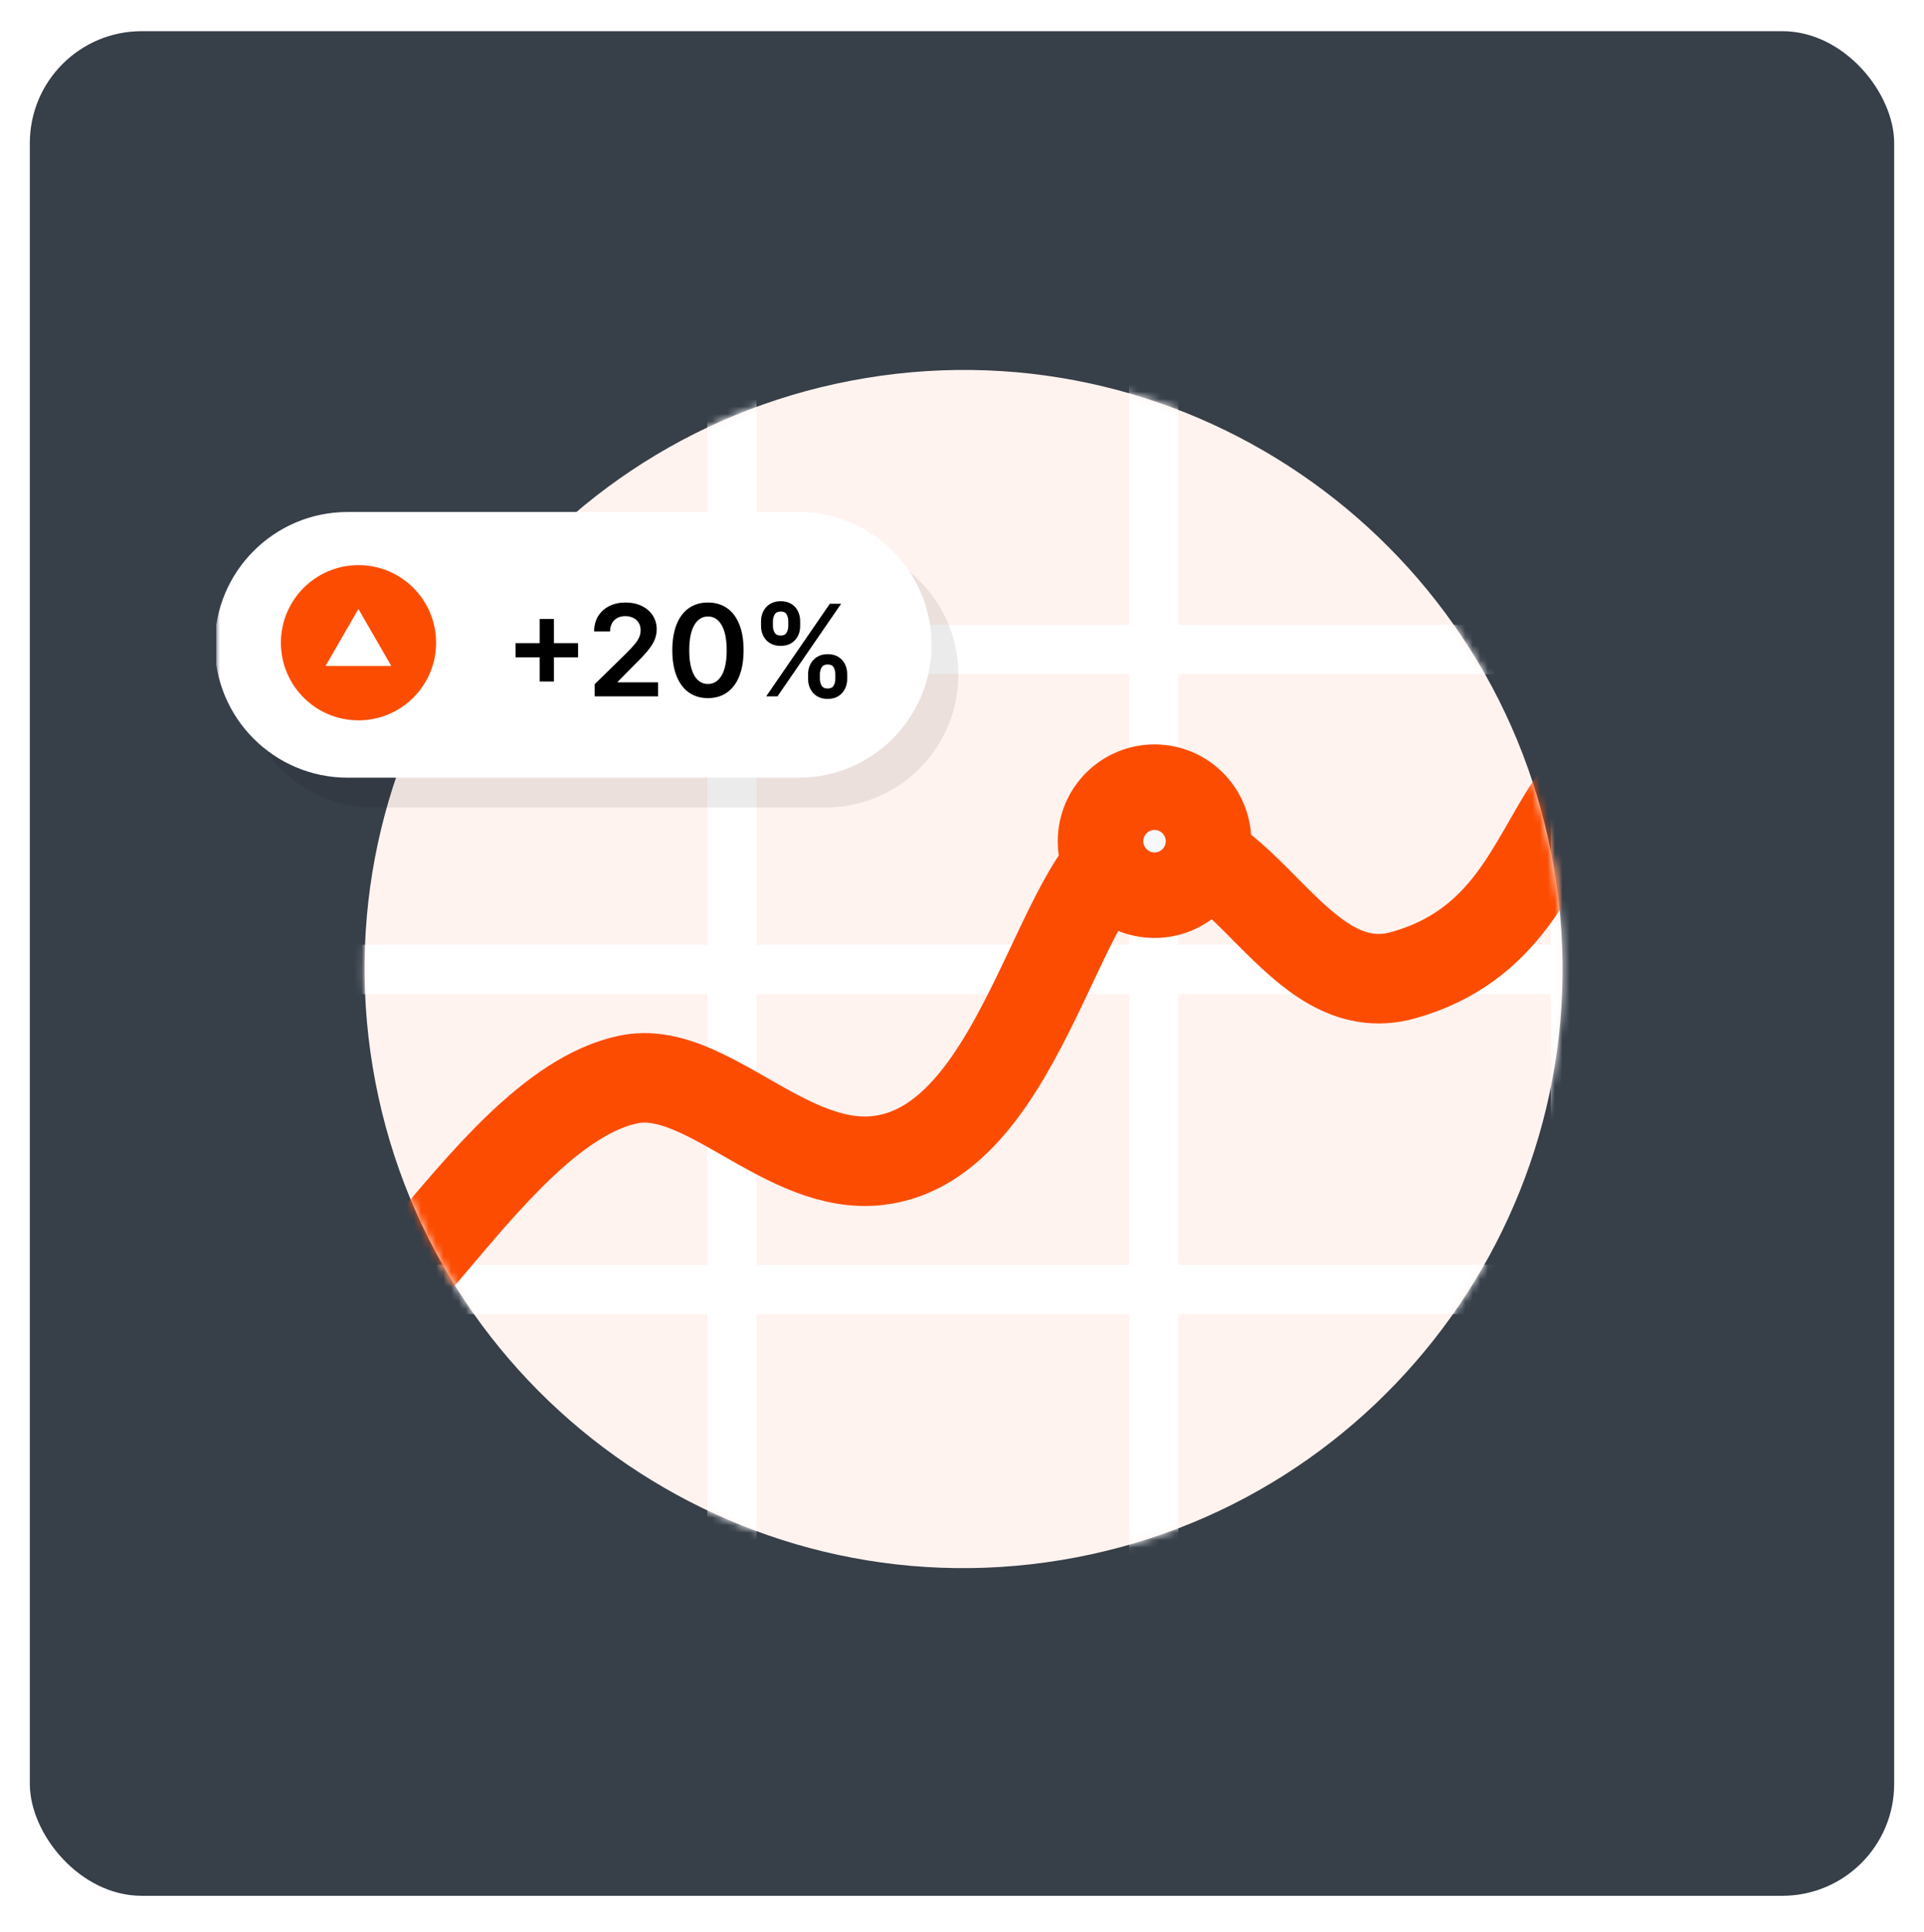
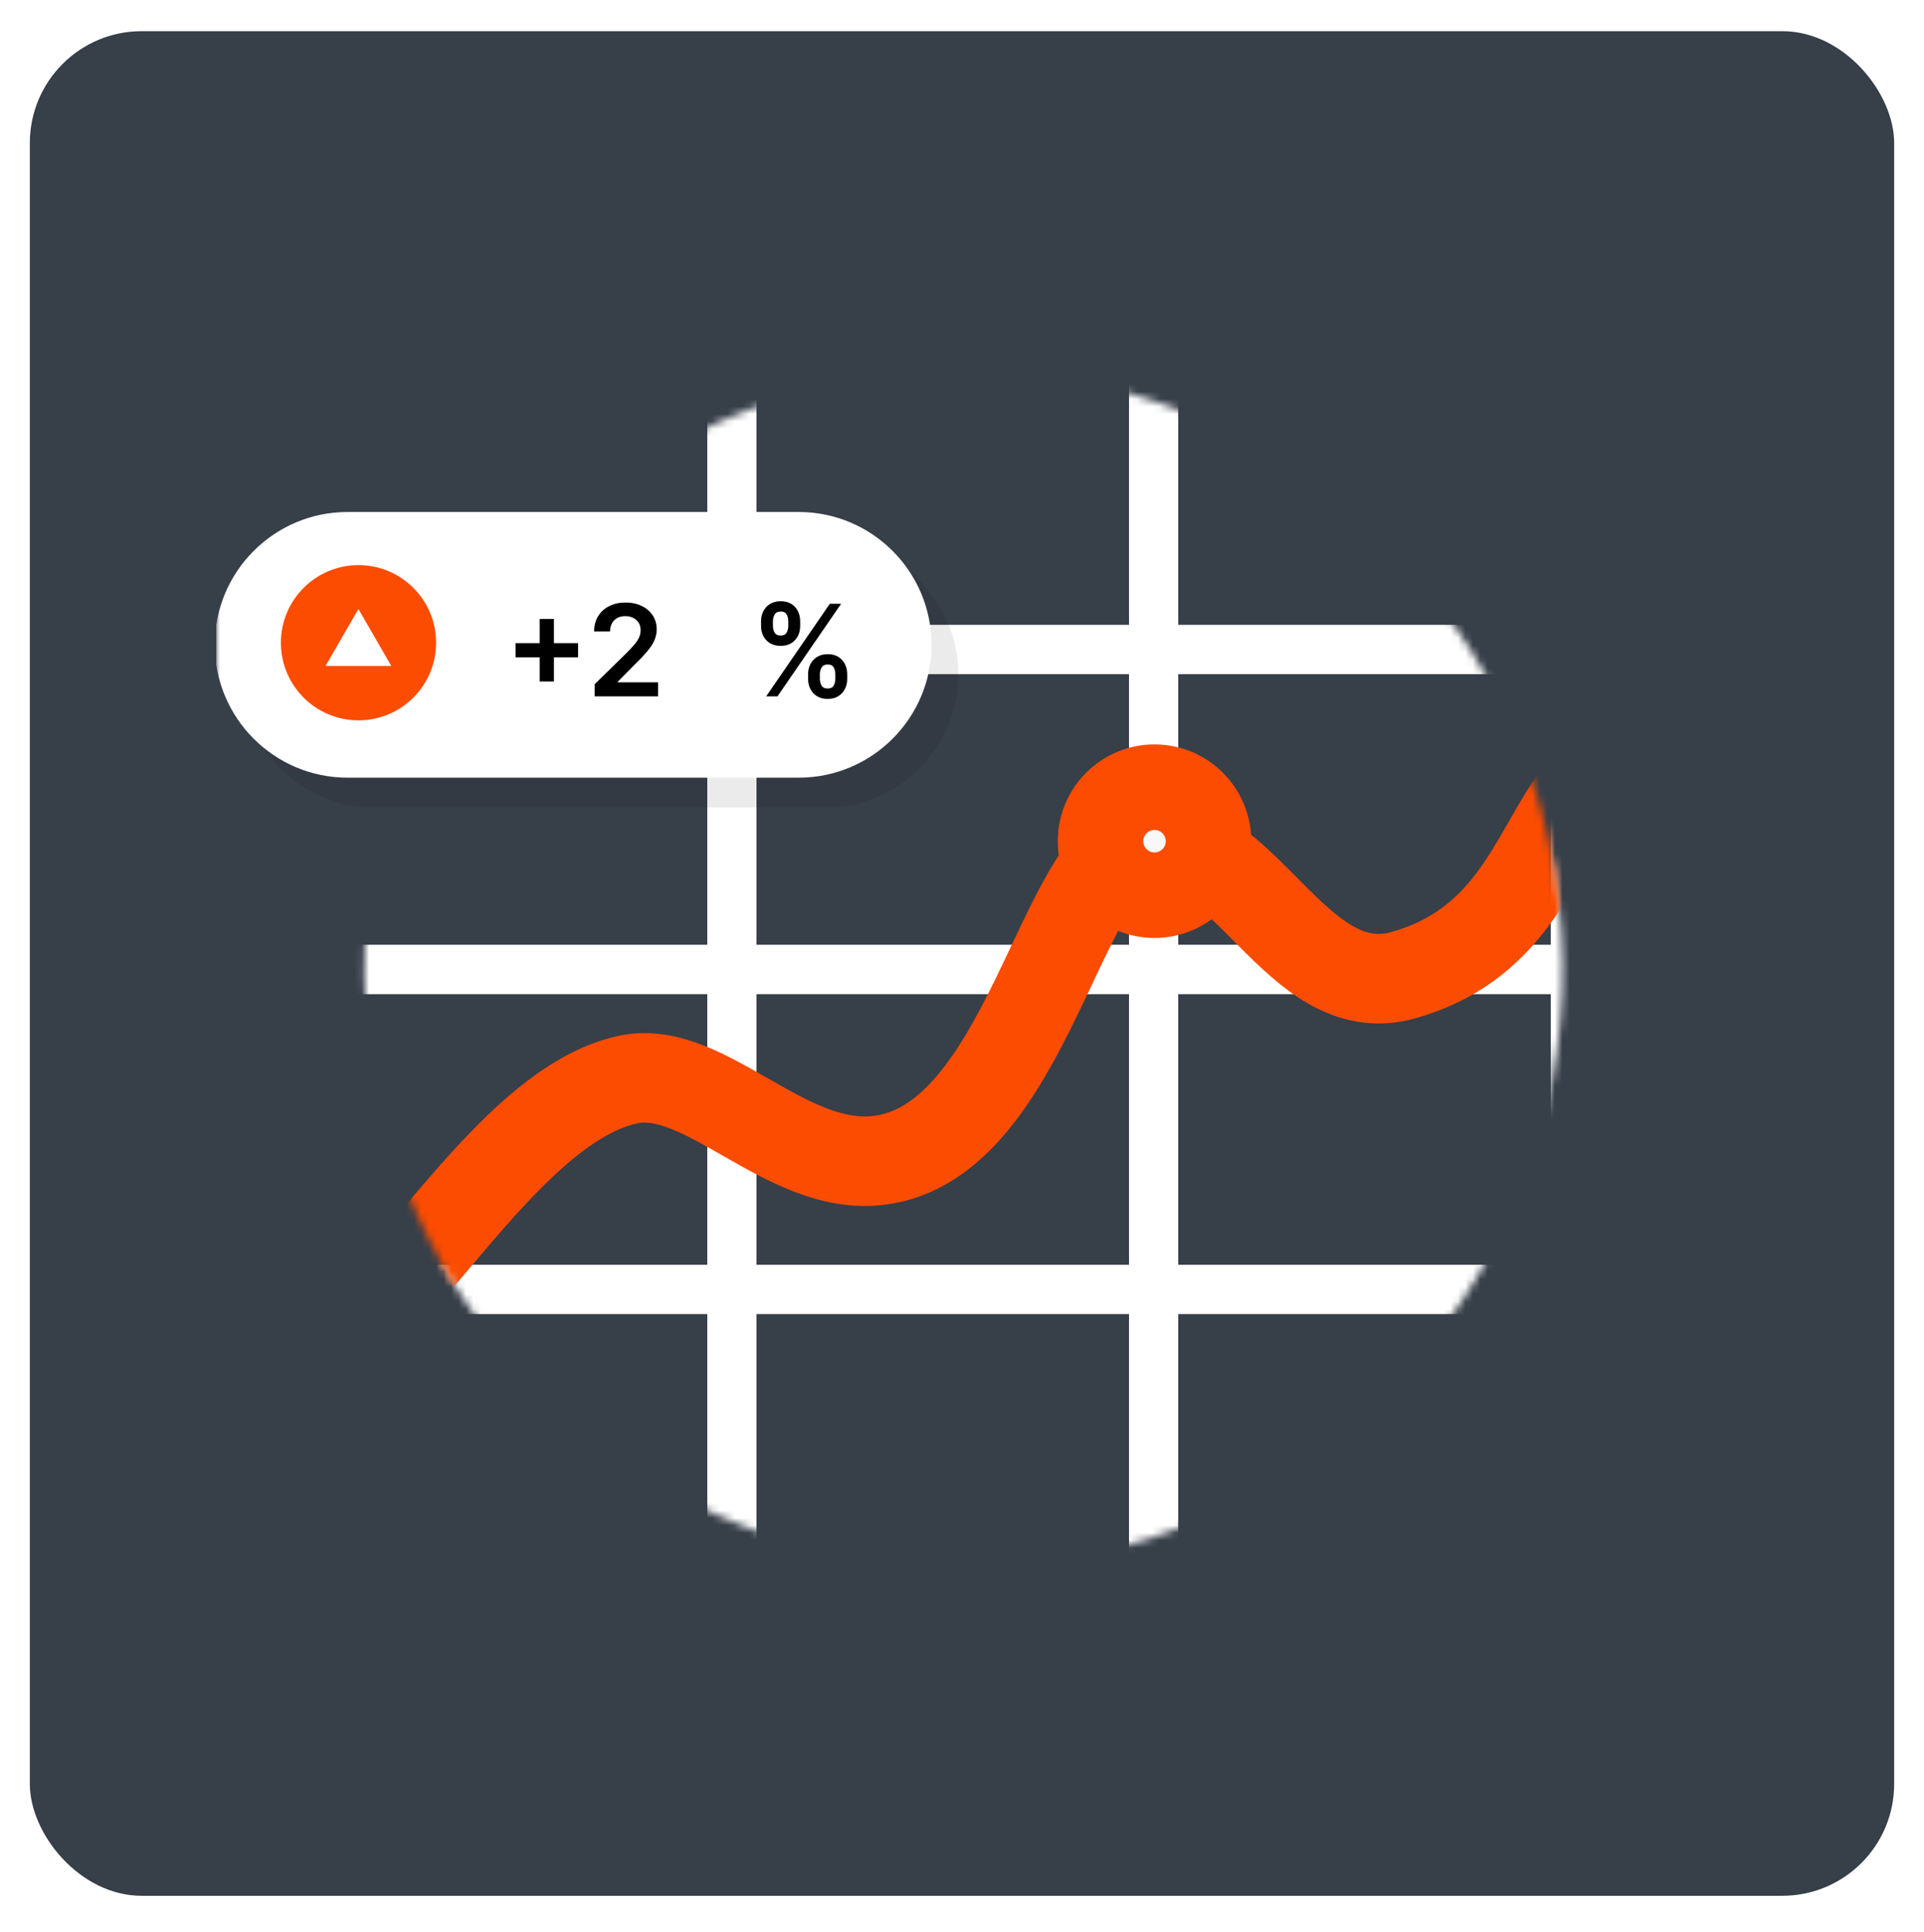
<svg xmlns="http://www.w3.org/2000/svg" width="258" height="259" viewBox="0 0 258 259" fill="none">
  <g filter="url(#filter0_d_2190_34228)">
    <rect x="4" y="0.18" width="250" height="250" rx="15" fill="#373F49" />
  </g>
  <g clip-path="url(#clip0_2190_34228)">
    <mask id="mask0_2190_34228" style="mask-type:luminance" maskUnits="userSpaceOnUse" x="29" y="27" width="200" height="201">
      <path d="M229 27.18H29V227.18H229V27.18Z" fill="white" />
    </mask>
    <g mask="url(#mask0_2190_34228)">
-       <path d="M116.077 50.691C159.805 43.442 201.195 73.061 208.444 116.79C215.692 160.518 186.073 201.908 142.345 209.156C98.616 216.405 57.227 186.786 49.978 143.058C42.729 99.329 72.348 57.939 116.077 50.691Z" fill="#FFF3EF" />
      <mask id="mask1_2190_34228" style="mask-type:alpha" maskUnits="userSpaceOnUse" x="48" y="49" width="162" height="162">
        <path d="M116.077 50.691C159.805 43.442 201.195 73.061 208.444 116.79C215.692 160.518 186.073 201.908 142.345 209.156C98.616 216.405 57.227 186.786 49.978 143.058C42.729 99.329 72.348 57.939 116.077 50.691Z" fill="black" />
      </mask>
      <g mask="url(#mask1_2190_34228)">
        <path d="M41.588 44.164H98.141V87.072H41.588V44.164Z" stroke="white" stroke-width="6.576" stroke-miterlimit="10" />
        <path d="M98.141 44.164H154.694V87.072H98.141V44.164Z" stroke="white" stroke-width="6.576" stroke-miterlimit="10" />
        <path d="M154.694 44.164H211.247V87.072H154.694V44.164Z" stroke="white" stroke-width="6.576" stroke-miterlimit="10" />
        <path d="M211.247 44.164H267.8V87.072H211.247V44.164Z" stroke="white" stroke-width="6.576" stroke-miterlimit="10" />
        <path d="M41.588 87.072H98.141V129.98H41.588V87.072Z" stroke="white" stroke-width="6.576" stroke-miterlimit="10" />
        <path d="M98.141 87.072H154.694V129.98H98.141V87.072Z" stroke="white" stroke-width="6.576" stroke-miterlimit="10" />
        <path d="M154.694 87.072H211.247V129.98H154.694V87.072Z" stroke="white" stroke-width="6.576" stroke-miterlimit="10" />
        <path d="M211.247 87.072H267.8V129.98H211.247V87.072Z" stroke="white" stroke-width="6.576" stroke-miterlimit="10" />
        <path d="M41.588 129.98H98.141V172.888H41.588V129.98Z" stroke="white" stroke-width="6.576" stroke-miterlimit="10" />
        <path d="M98.141 129.98H154.694V172.888H98.141V129.98Z" stroke="white" stroke-width="6.576" stroke-miterlimit="10" />
        <path d="M154.694 129.98H211.247V172.888H154.694V129.98Z" stroke="white" stroke-width="6.576" stroke-miterlimit="10" />
        <path d="M211.247 129.98H267.8V172.888H211.247V129.98Z" stroke="white" stroke-width="6.576" stroke-miterlimit="10" />
        <path d="M41.588 172.888H98.141V215.796H41.588V172.888Z" stroke="white" stroke-width="6.576" stroke-miterlimit="10" />
        <path d="M98.141 172.888H154.694V215.796H98.141V172.888Z" stroke="white" stroke-width="6.576" stroke-miterlimit="10" />
        <path d="M154.694 172.888H211.247V215.796H154.694V172.888Z" stroke="white" stroke-width="6.576" stroke-miterlimit="10" />
        <path d="M211.247 172.888H267.8V215.796H211.247V172.888Z" stroke="white" stroke-width="6.576" stroke-miterlimit="10" />
      </g>
      <mask id="mask2_2190_34228" style="mask-type:alpha" maskUnits="userSpaceOnUse" x="48" y="49" width="162" height="162">
        <path d="M116.077 50.691C159.805 43.442 201.195 73.061 208.444 116.79C215.692 160.518 186.073 201.908 142.345 209.156C98.616 216.405 57.227 186.786 49.978 143.058C42.729 99.329 72.348 57.939 116.077 50.691Z" fill="black" />
      </mask>
      <g mask="url(#mask2_2190_34228)">
        <path d="M56.699 168.151C64.487 159.022 74.092 146.81 84.325 144.721C94.571 142.629 105.356 157.082 117.815 155.584C137.8 153.18 142.2 114.38 153.243 112.793C166.792 110.847 173.632 134.849 188.175 130.749C202.075 126.83 205.364 115.851 210.732 107.819" stroke="#FC4C02" stroke-width="12" stroke-linecap="round" />
      </g>
      <path d="M155.594 105.584C159.567 106.013 162.445 109.587 162.016 113.561C161.587 117.534 158.013 120.412 154.04 119.983C150.066 119.554 147.188 115.98 147.617 112.006C148.046 108.033 151.621 105.155 155.594 105.584Z" fill="#F8F8F8" />
      <path d="M155.594 105.584C159.567 106.013 162.445 109.587 162.016 113.561C161.587 117.534 158.013 120.412 154.04 119.983C150.066 119.554 147.188 115.98 147.617 112.006C148.046 108.033 151.621 105.155 155.594 105.584Z" stroke="#FC4C02" stroke-width="11.469" />
      <g opacity="0.08">
        <path d="M128.514 90.456C128.514 100.285 120.534 108.266 110.704 108.266H50.21C40.381 108.266 32.4 100.285 32.4 90.456C32.4 80.626 40.381 72.645 50.21 72.645H110.704C120.534 72.645 128.514 80.626 128.514 90.456Z" fill="black" />
      </g>
      <path d="M124.914 86.456C124.914 96.285 116.934 104.266 107.104 104.266H46.61C36.781 104.266 28.8 96.285 28.8 86.456C28.8 76.626 36.781 68.645 46.61 68.645H107.104C116.934 68.645 124.914 76.626 124.914 86.456Z" fill="white" />
      <path d="M48.073 75.769C53.816 75.769 58.479 80.431 58.479 86.174C58.479 91.918 53.816 96.58 48.073 96.58C42.33 96.58 37.667 91.918 37.667 86.174C37.667 80.431 42.33 75.769 48.073 75.769Z" fill="#FC4C02" />
      <path d="M48.062 81.65L52.477 89.296H43.648L48.062 81.65Z" fill="white" />
      <path d="M69.132 86.231H77.518V88.133H69.132V86.231ZM72.374 82.989H74.276V91.375H72.374V82.989Z" fill="black" />
      <path d="M79.742 93.362V91.739L84.05 87.515C84.462 87.099 84.805 86.73 85.08 86.406C85.355 86.083 85.561 85.77 85.698 85.467C85.835 85.164 85.904 84.841 85.904 84.498C85.904 84.106 85.815 83.769 85.638 83.489C85.46 83.208 85.215 82.991 84.904 82.837C84.593 82.684 84.24 82.607 83.844 82.607C83.436 82.607 83.078 82.691 82.771 82.859C82.464 83.026 82.227 83.264 82.059 83.571C81.892 83.878 81.808 84.243 81.808 84.667H79.669C79.669 83.88 79.849 83.195 80.208 82.613C80.568 82.031 81.064 81.581 81.696 81.262C82.328 80.943 83.054 80.783 83.874 80.783C84.706 80.783 85.438 80.939 86.068 81.25C86.698 81.561 87.188 81.987 87.537 82.528C87.886 83.07 88.061 83.688 88.061 84.382C88.061 84.847 87.972 85.303 87.794 85.752C87.617 86.2 87.305 86.697 86.858 87.242C86.412 87.788 85.787 88.448 84.983 89.224L82.844 91.399V91.484H88.249V93.362H79.742Z" fill="black" />
-       <path d="M94.932 93.599C93.935 93.599 93.079 93.345 92.366 92.838C91.653 92.331 91.106 91.598 90.724 90.639C90.342 89.679 90.152 88.523 90.152 87.17C90.156 85.817 90.349 84.664 90.73 83.713C91.112 82.762 91.659 82.035 92.372 81.535C93.085 81.034 93.939 80.783 94.932 80.783C95.926 80.783 96.78 81.034 97.495 81.535C98.21 82.035 98.759 82.763 99.14 83.716C99.522 84.669 99.713 85.82 99.713 87.17C99.713 88.527 99.522 89.685 99.14 90.645C98.759 91.604 98.211 92.336 97.498 92.841C96.785 93.346 95.93 93.599 94.932 93.599ZM94.932 91.702C95.708 91.702 96.321 91.32 96.771 90.554C97.222 89.789 97.447 88.66 97.447 87.17C97.447 86.184 97.344 85.356 97.138 84.686C96.932 84.015 96.641 83.509 96.265 83.168C95.89 82.826 95.445 82.656 94.932 82.656C94.161 82.656 93.551 83.038 93.103 83.804C92.654 84.569 92.428 85.691 92.424 87.17C92.42 88.16 92.52 88.992 92.724 89.666C92.928 90.341 93.218 90.849 93.593 91.19C93.969 91.532 94.415 91.702 94.932 91.702Z" fill="black" />
      <path d="M102.052 83.934V83.28C102.052 82.795 102.155 82.351 102.361 81.947C102.567 81.543 102.866 81.219 103.258 80.975C103.649 80.73 104.124 80.608 104.682 80.608C105.251 80.608 105.731 80.73 106.121 80.975C106.51 81.219 106.804 81.543 107.002 81.947C107.2 82.351 107.299 82.795 107.299 83.28V83.934C107.299 84.419 107.199 84.862 106.999 85.264C106.799 85.666 106.503 85.988 106.112 86.231C105.72 86.473 105.243 86.594 104.682 86.594C104.112 86.594 103.632 86.473 103.242 86.231C102.853 85.988 102.557 85.665 102.355 85.261C102.153 84.857 102.052 84.415 102.052 83.934ZM102.743 93.363L111.274 80.953H112.789L104.257 93.363H102.743ZM103.645 83.28V83.934C103.645 84.257 103.721 84.551 103.873 84.816C104.024 85.081 104.294 85.213 104.682 85.213C105.069 85.213 105.337 85.081 105.484 84.816C105.632 84.551 105.706 84.257 105.706 83.934V83.28C105.706 82.957 105.635 82.661 105.493 82.392C105.352 82.124 105.082 81.989 104.682 81.989C104.298 81.989 104.029 82.125 103.876 82.395C103.722 82.666 103.645 82.961 103.645 83.28ZM108.36 91.036V90.381C108.36 89.901 108.461 89.458 108.665 89.054C108.87 88.65 109.167 88.325 109.559 88.079C109.951 87.833 110.426 87.709 110.983 87.709C111.557 87.709 112.038 87.831 112.425 88.076C112.813 88.32 113.107 88.644 113.307 89.048C113.507 89.452 113.607 89.897 113.607 90.381V91.036C113.607 91.516 113.506 91.959 113.304 92.363C113.102 92.767 112.806 93.092 112.416 93.338C112.026 93.585 111.549 93.708 110.983 93.708C110.418 93.708 109.939 93.585 109.547 93.338C109.155 93.092 108.859 92.767 108.659 92.363C108.46 91.959 108.36 91.516 108.36 91.036ZM109.941 90.381V91.036C109.941 91.355 110.018 91.648 110.171 91.914C110.325 92.181 110.595 92.314 110.983 92.314C111.375 92.314 111.645 92.182 111.792 91.917C111.939 91.653 112.013 91.359 112.013 91.036V90.381C112.013 90.058 111.943 89.762 111.801 89.494C111.66 89.225 111.387 89.091 110.983 89.091C110.603 89.091 110.335 89.225 110.177 89.494C110.02 89.762 109.941 90.058 109.941 90.381Z" fill="black" />
    </g>
  </g>
  <defs>
    <filter id="filter0_d_2190_34228" x="0" y="0.18" width="258" height="258" filterUnits="userSpaceOnUse" color-interpolation-filters="sRGB">
      <feFlood flood-opacity="0" result="BackgroundImageFix" />
      <feColorMatrix in="SourceAlpha" type="matrix" values="0 0 0 0 0 0 0 0 0 0 0 0 0 0 0 0 0 0 127 0" result="hardAlpha" />
      <feOffset dy="4" />
      <feGaussianBlur stdDeviation="2" />
      <feComposite in2="hardAlpha" operator="out" />
      <feColorMatrix type="matrix" values="0 0 0 0 0 0 0 0 0 0 0 0 0 0 0 0 0 0 0.15 0" />
      <feBlend mode="normal" in2="BackgroundImageFix" result="effect1_dropShadow_2190_34228" />
      <feBlend mode="normal" in="SourceGraphic" in2="effect1_dropShadow_2190_34228" result="shape" />
    </filter>
    <clipPath id="clip0_2190_34228">
      <rect width="200" height="200" fill="white" transform="translate(29 27.18)" />
    </clipPath>
  </defs>
</svg>